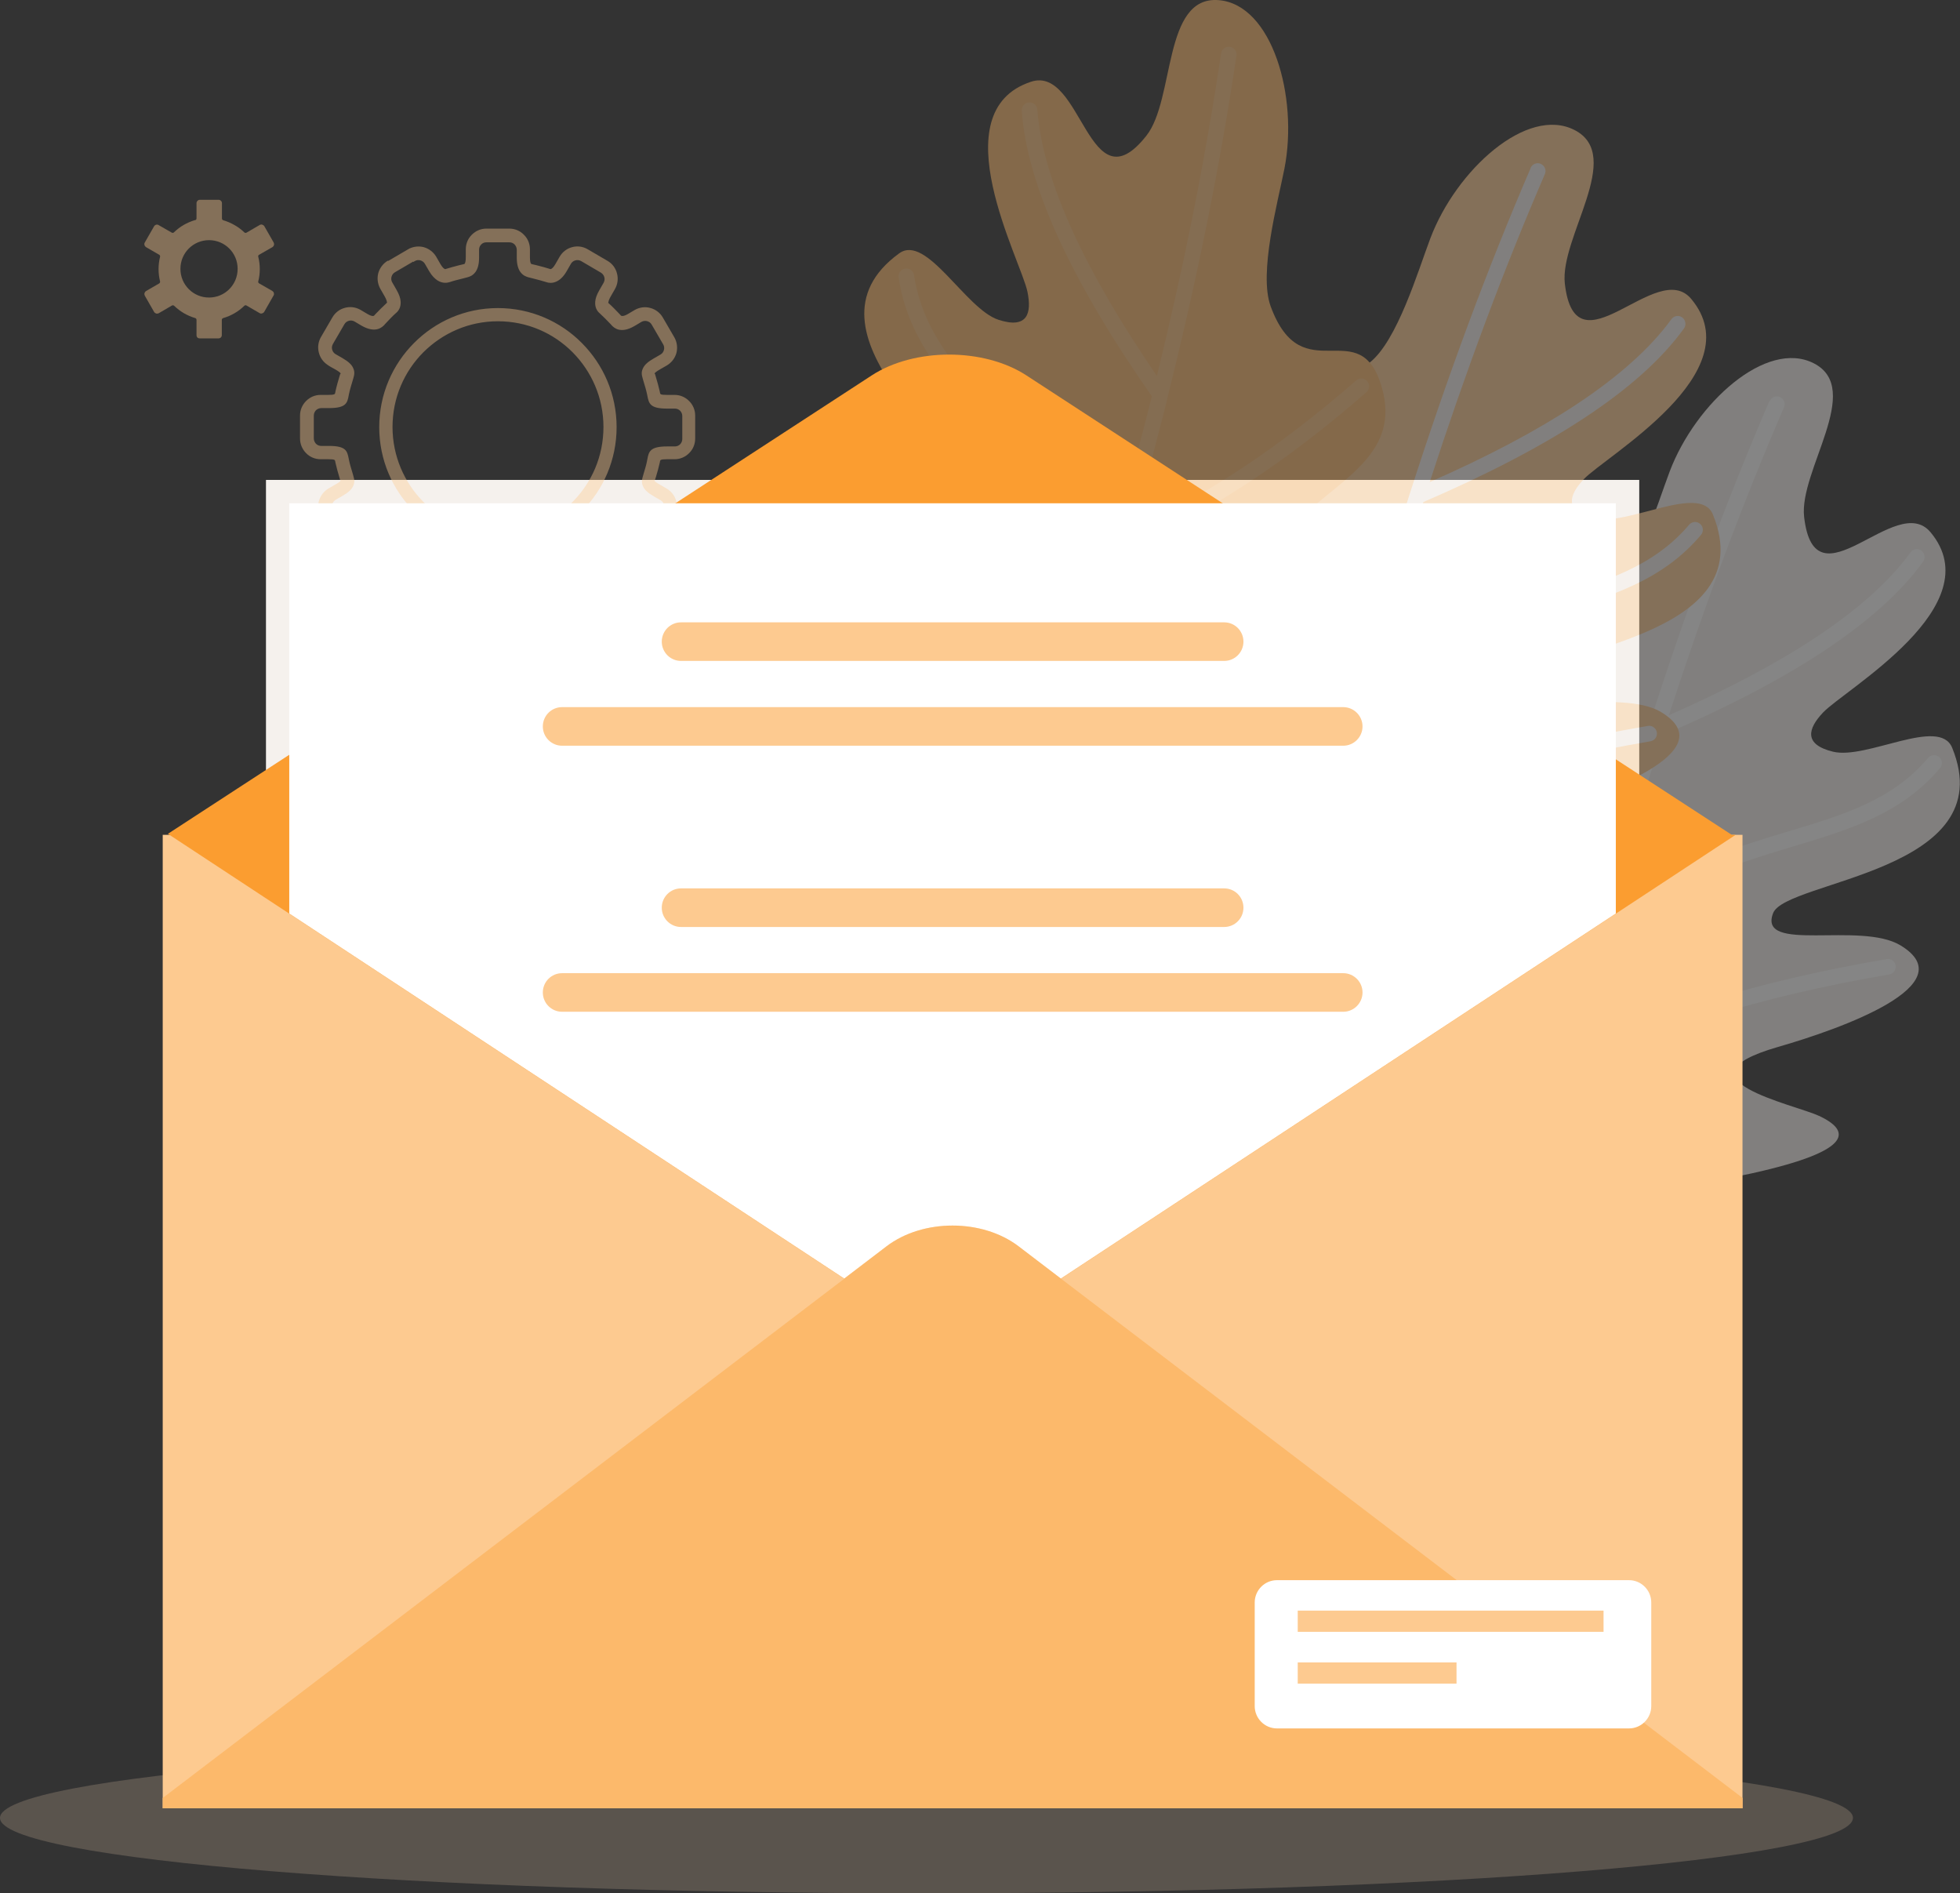
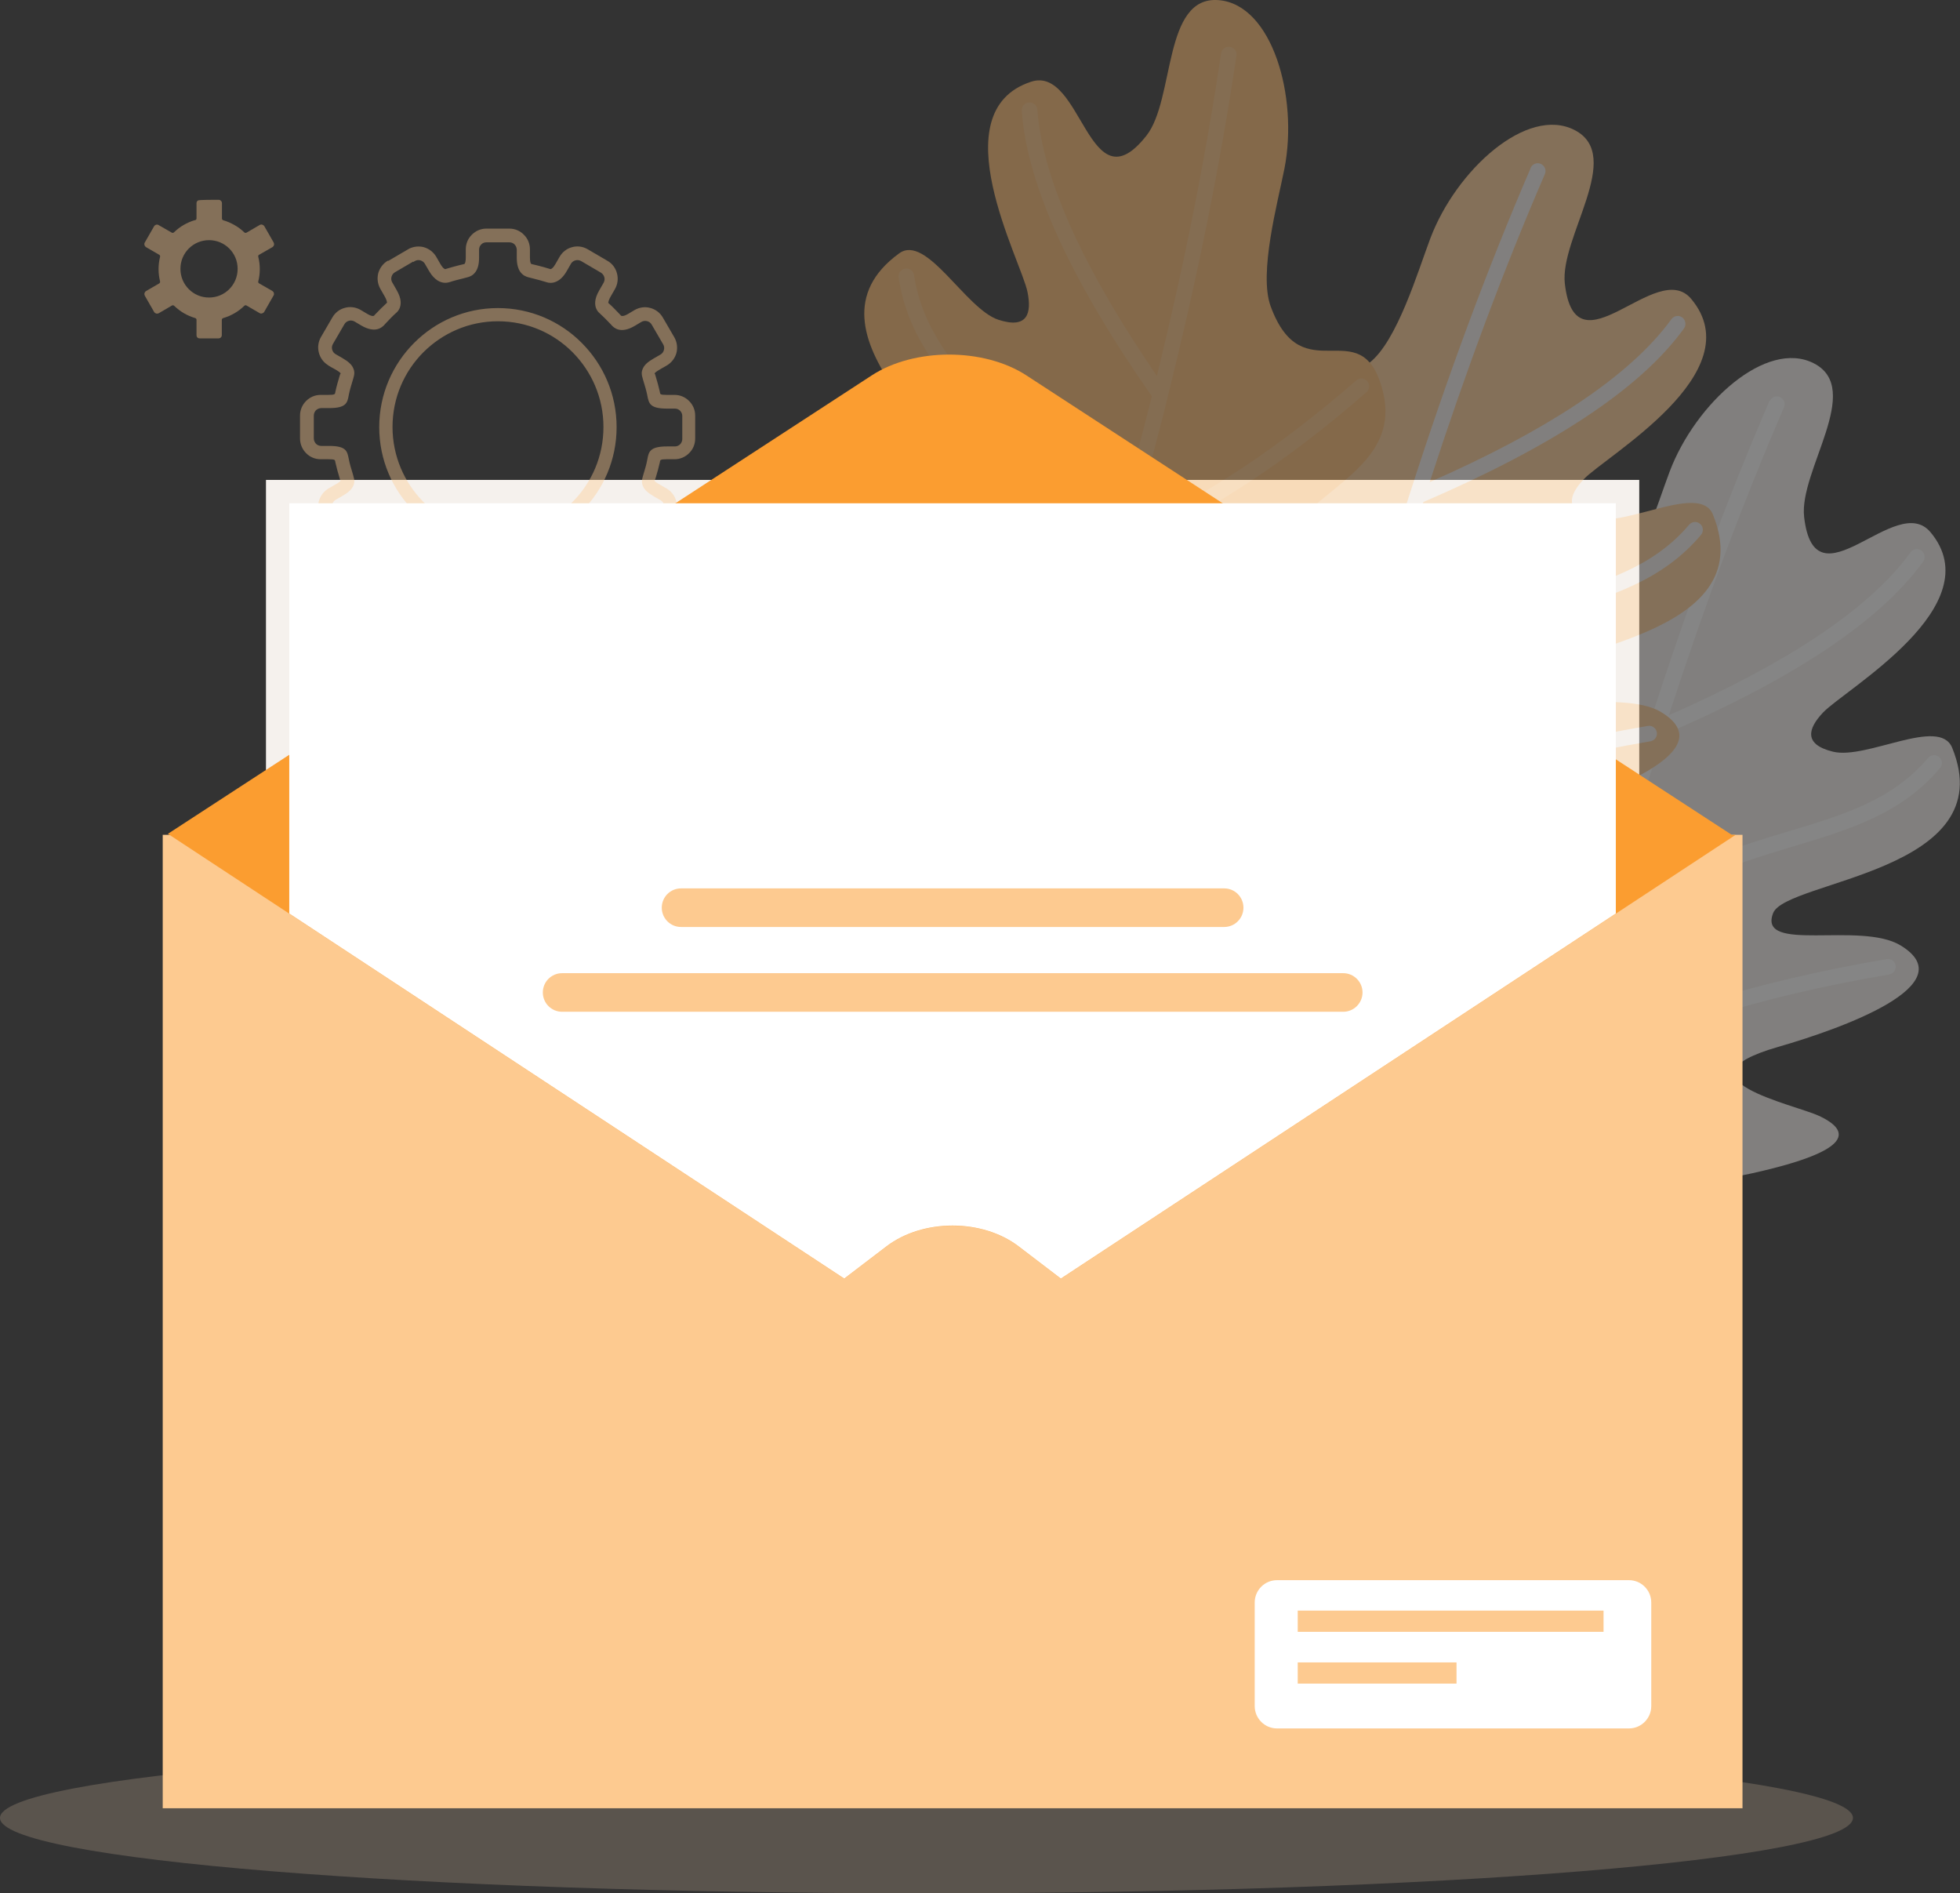
<svg xmlns="http://www.w3.org/2000/svg" width="146" height="141" viewBox="0 0 146 141" fill="none">
  <rect x="0" y="0" width="146" height="141" fill="#333333" stroke="none" />
  <g clip-path="url(#clip0_114_2634)">
    <g opacity="0.28">
      <path d="M69.013 141C107.128 141 138.026 138.486 138.026 135.385C138.026 132.283 107.128 129.77 69.013 129.77C30.898 129.77 0 132.283 0 135.385C0 138.486 30.898 141 69.013 141Z" fill="#C0A891" />
    </g>
    <path fill-rule="evenodd" clip-rule="evenodd" d="M21.547 35.741H122.107V68.978L78.957 97.355L74.829 94.217C72.746 92.629 69.174 92.629 67.091 94.217L62.962 97.355L19.812 68.978V35.741H21.547Z" fill="#F5F1ED" />
    <g opacity="0.4">
      <path fill-rule="evenodd" clip-rule="evenodd" d="M30.775 19.483L29.418 20.277C29.286 20.353 29.201 20.476 29.163 20.617C29.125 20.759 29.144 20.91 29.22 21.033L29.54 21.591C29.738 21.931 29.823 22.206 29.842 22.433C29.88 22.867 29.691 23.141 29.54 23.274C29.248 23.529 28.965 23.831 28.683 24.134L28.635 24.191C28.475 24.361 27.985 24.862 26.92 24.247L26.411 23.945C26.279 23.869 26.128 23.85 25.996 23.888C25.855 23.926 25.732 24.011 25.657 24.143L24.799 25.618C24.724 25.75 24.705 25.902 24.743 26.034C24.78 26.176 24.865 26.299 24.997 26.374L25.506 26.667C25.949 26.923 26.175 27.14 26.288 27.367C26.439 27.669 26.402 27.887 26.326 28.151L26.27 28.341C26.166 28.681 26.062 29.031 25.996 29.343L25.977 29.437C25.874 30.004 25.789 30.392 24.517 30.392H23.932C23.781 30.392 23.64 30.458 23.536 30.552C23.442 30.657 23.376 30.789 23.376 30.94V32.651C23.376 32.802 23.442 32.944 23.536 33.048C23.64 33.152 23.781 33.209 23.932 33.209H24.517C25.789 33.209 25.864 33.596 25.977 34.164L25.996 34.258C26.062 34.58 26.166 34.92 26.27 35.26L26.326 35.459C26.402 35.714 26.439 35.931 26.288 36.234C26.175 36.461 25.949 36.678 25.506 36.933L24.997 37.226C24.865 37.302 24.78 37.425 24.743 37.567C24.705 37.708 24.724 37.86 24.799 37.992L25.657 39.467C25.732 39.599 25.855 39.684 25.996 39.722C26.138 39.76 26.288 39.741 26.411 39.665L26.92 39.363C27.985 38.739 28.475 39.259 28.635 39.419L28.683 39.467C28.975 39.769 29.258 40.062 29.54 40.327C29.691 40.459 29.88 40.724 29.842 41.168C29.823 41.386 29.738 41.669 29.54 42.01L29.22 42.567C29.144 42.7 29.125 42.851 29.163 42.993C29.201 43.134 29.286 43.257 29.418 43.333L30.888 44.193C31.02 44.269 31.171 44.288 31.312 44.25C31.454 44.212 31.576 44.117 31.651 43.995L31.972 43.437C32.17 43.097 32.387 42.879 32.585 42.756C32.952 42.52 33.292 42.567 33.48 42.624C33.782 42.718 34.112 42.803 34.451 42.889L34.847 42.993C35.007 43.04 35.233 43.125 35.431 43.39C35.582 43.598 35.695 43.928 35.695 44.448V45.044C35.695 45.195 35.761 45.337 35.855 45.441C35.959 45.535 36.1 45.602 36.251 45.602H37.957C38.108 45.602 38.249 45.535 38.353 45.441C38.457 45.346 38.513 45.205 38.513 45.053V44.458C38.513 43.938 38.626 43.617 38.777 43.399C38.966 43.134 39.192 43.049 39.361 43.002L39.757 42.898C40.097 42.813 40.417 42.728 40.728 42.633C40.889 42.586 41.143 42.539 41.445 42.671C41.69 42.775 41.972 43.002 42.227 43.446L42.547 44.004C42.623 44.136 42.745 44.221 42.887 44.259C43.028 44.297 43.169 44.278 43.301 44.212L44.781 43.352C44.913 43.276 44.998 43.153 45.036 43.011C45.073 42.87 45.054 42.718 44.979 42.586L44.659 42.028C44.461 41.688 44.385 41.414 44.367 41.187C44.329 40.743 44.517 40.478 44.659 40.346C44.951 40.091 45.234 39.788 45.516 39.495L45.563 39.448C45.724 39.278 46.214 38.767 47.279 39.391L47.788 39.694C47.92 39.769 48.071 39.788 48.212 39.75C48.353 39.712 48.476 39.627 48.551 39.495L49.409 38.02C49.484 37.888 49.503 37.737 49.466 37.595C49.428 37.453 49.343 37.33 49.211 37.255L48.702 36.962C48.259 36.706 48.033 36.489 47.92 36.262C47.769 35.96 47.807 35.742 47.882 35.487L47.939 35.288C48.042 34.948 48.146 34.608 48.203 34.296L48.221 34.201C48.325 33.644 48.41 33.247 49.682 33.247H50.267C50.418 33.247 50.559 33.19 50.663 33.086C50.766 32.982 50.823 32.84 50.823 32.689V30.978C50.823 30.827 50.757 30.685 50.663 30.59C50.559 30.486 50.427 30.43 50.267 30.43H49.682C48.41 30.43 48.335 30.042 48.221 29.475L48.203 29.38C48.137 29.059 48.033 28.719 47.929 28.378L47.873 28.18C47.797 27.925 47.75 27.698 47.91 27.395C48.023 27.168 48.25 26.951 48.693 26.696L49.202 26.403C49.334 26.327 49.419 26.204 49.456 26.062C49.494 25.921 49.475 25.769 49.4 25.646L48.542 24.172C48.467 24.04 48.344 23.954 48.203 23.917C48.061 23.879 47.91 23.898 47.779 23.973L47.27 24.276C46.204 24.9 45.714 24.389 45.554 24.219L45.507 24.162C45.215 23.86 44.932 23.567 44.64 23.302C44.489 23.17 44.3 22.896 44.338 22.461C44.357 22.234 44.442 21.96 44.64 21.619L44.96 21.062C45.036 20.93 45.054 20.778 45.017 20.646C44.979 20.504 44.885 20.381 44.762 20.306L43.292 19.445C43.16 19.37 43.009 19.351 42.868 19.389C42.726 19.426 42.604 19.512 42.529 19.644L42.208 20.202C41.953 20.646 41.671 20.873 41.426 20.977C41.124 21.109 40.86 21.071 40.709 21.015C40.408 20.92 40.087 20.835 39.748 20.75L39.343 20.646C39.182 20.599 38.947 20.514 38.758 20.249C38.608 20.041 38.494 19.71 38.494 19.2V18.604C38.494 18.453 38.428 18.311 38.334 18.207C38.23 18.103 38.089 18.046 37.938 18.046H36.232C36.081 18.046 35.94 18.103 35.846 18.207C35.742 18.311 35.686 18.443 35.686 18.604V19.2C35.686 19.72 35.572 20.041 35.422 20.249C35.233 20.514 35.007 20.599 34.837 20.646L34.441 20.75C34.102 20.835 33.782 20.91 33.48 21.015C33.292 21.071 32.962 21.119 32.585 20.882C32.387 20.75 32.17 20.542 31.972 20.202L31.642 19.634C31.567 19.512 31.444 19.426 31.312 19.389C31.171 19.351 31.02 19.37 30.898 19.445L30.784 19.512L30.775 19.483ZM28.928 19.426L30.511 18.5H30.52C30.85 18.349 31.218 18.32 31.557 18.405C31.934 18.509 32.274 18.755 32.49 19.114L32.811 19.672C32.924 19.861 33.018 19.965 33.094 20.012C33.141 20.041 33.16 20.05 33.169 20.041C33.546 19.927 33.857 19.842 34.187 19.757L34.583 19.663C34.583 19.663 34.602 19.653 34.611 19.644C34.658 19.578 34.696 19.445 34.696 19.162V18.566C34.696 18.141 34.866 17.753 35.148 17.479C35.431 17.195 35.808 17.025 36.232 17.025H37.938C38.362 17.025 38.749 17.195 39.022 17.479C39.305 17.753 39.475 18.141 39.475 18.566V19.162C39.475 19.445 39.512 19.578 39.559 19.644C39.559 19.644 39.578 19.653 39.588 19.663L39.984 19.757C40.313 19.842 40.625 19.918 41.002 20.041C41.002 20.041 41.02 20.041 41.049 20.031C41.133 19.994 41.237 19.899 41.369 19.672L41.69 19.114C41.906 18.746 42.246 18.5 42.623 18.405C43 18.302 43.414 18.349 43.782 18.566L45.252 19.426C45.62 19.634 45.865 19.984 45.959 20.362C46.063 20.74 46.016 21.166 45.809 21.525L45.488 22.083C45.375 22.281 45.328 22.423 45.318 22.517C45.318 22.555 45.281 22.537 45.29 22.537C45.63 22.839 45.912 23.141 46.204 23.444L46.252 23.501C46.252 23.501 46.365 23.623 46.77 23.387L47.279 23.085C47.647 22.877 48.061 22.829 48.438 22.933C48.825 23.038 49.164 23.283 49.371 23.642L50.229 25.117C50.436 25.476 50.484 25.902 50.389 26.28C50.286 26.658 50.041 26.998 49.673 27.216L49.164 27.509C48.9 27.66 48.787 27.755 48.759 27.811C48.749 27.83 48.778 27.821 48.796 27.868L48.853 28.066C48.957 28.416 49.06 28.766 49.145 29.154C49.145 29.163 49.164 29.239 49.164 29.258C49.183 29.352 49.192 29.409 49.663 29.409H50.248C50.672 29.409 51.049 29.579 51.332 29.863C51.615 30.146 51.784 30.524 51.784 30.95V32.66C51.784 33.086 51.615 33.474 51.332 33.748C51.049 34.031 50.672 34.201 50.248 34.201H49.663C49.192 34.201 49.183 34.267 49.164 34.353C49.164 34.362 49.155 34.438 49.145 34.457C49.06 34.844 48.957 35.194 48.853 35.544L48.787 35.742C48.787 35.742 48.749 35.78 48.749 35.799C48.778 35.856 48.891 35.941 49.155 36.092L49.663 36.385C50.022 36.602 50.276 36.943 50.37 37.321C50.465 37.699 50.427 38.115 50.21 38.484L49.352 39.958C49.145 40.327 48.796 40.573 48.419 40.667C48.042 40.771 47.628 40.724 47.26 40.516L46.751 40.213C46.346 39.977 46.261 40.072 46.233 40.1L46.176 40.157C45.884 40.459 45.592 40.762 45.262 41.064C45.252 41.074 45.281 41.055 45.281 41.083C45.281 41.178 45.337 41.319 45.45 41.518L45.771 42.076C45.978 42.444 46.025 42.86 45.922 43.238C45.818 43.617 45.573 43.957 45.215 44.174L43.744 45.034C43.386 45.242 42.962 45.29 42.585 45.186C42.227 45.091 41.906 44.874 41.69 44.543C41.624 44.477 41.388 44.032 41.322 43.919C41.19 43.692 41.086 43.598 41.002 43.56C40.983 43.55 40.964 43.55 40.954 43.55C40.577 43.664 40.257 43.749 39.927 43.834L39.541 43.928C39.541 43.928 39.522 43.928 39.512 43.938C39.465 44.004 39.428 44.146 39.428 44.429V45.025C39.428 45.441 39.258 45.828 38.975 46.112C38.692 46.396 38.315 46.566 37.891 46.566H36.195C35.77 46.566 35.384 46.396 35.111 46.112C34.837 45.828 34.658 45.45 34.658 45.025V44.429C34.658 44.146 34.621 44.004 34.573 43.938C34.573 43.938 34.555 43.928 34.545 43.928L34.159 43.834C33.829 43.749 33.508 43.673 33.131 43.55C33.122 43.55 33.103 43.55 33.047 43.579C32.971 43.626 32.877 43.73 32.764 43.919L32.443 44.477C32.227 44.845 31.887 45.091 31.51 45.186C31.133 45.29 30.718 45.242 30.351 45.034L28.881 44.174C28.513 43.957 28.268 43.617 28.174 43.238C28.07 42.86 28.117 42.444 28.334 42.076L28.654 41.518C28.767 41.319 28.814 41.178 28.824 41.083C28.824 41.045 28.862 41.074 28.852 41.064C28.513 40.762 28.23 40.459 27.938 40.157L27.881 40.1C27.881 40.1 27.768 39.987 27.363 40.213L26.854 40.507C26.486 40.724 26.072 40.762 25.695 40.667C25.318 40.563 24.978 40.317 24.762 39.958L23.904 38.484C23.697 38.115 23.649 37.699 23.753 37.321C23.857 36.943 24.102 36.602 24.46 36.385L24.969 36.092C25.233 35.941 25.346 35.856 25.374 35.799C25.384 35.78 25.355 35.789 25.337 35.742L25.28 35.544C25.176 35.194 25.073 34.844 24.988 34.457C24.988 34.438 24.969 34.362 24.969 34.353C24.95 34.258 24.941 34.201 24.469 34.201H23.885C23.461 34.201 23.074 34.031 22.801 33.748C22.528 33.474 22.349 33.086 22.349 32.66V30.95C22.349 30.524 22.518 30.146 22.801 29.863C23.084 29.579 23.461 29.409 23.885 29.409H24.469C24.941 29.409 24.95 29.343 24.969 29.258C24.969 29.248 24.978 29.172 24.988 29.154C25.073 28.756 25.176 28.407 25.28 28.057L25.337 27.868C25.337 27.868 25.384 27.83 25.374 27.811C25.346 27.755 25.233 27.66 24.969 27.509C24.865 27.452 24.46 27.235 24.394 27.168C24.064 26.951 23.847 26.63 23.753 26.27C23.649 25.892 23.697 25.467 23.904 25.108L24.762 23.633C24.978 23.264 25.318 23.019 25.695 22.924C26.072 22.82 26.486 22.867 26.854 23.075L27.363 23.378C27.768 23.614 27.853 23.52 27.881 23.491L27.928 23.434C28.221 23.132 28.513 22.829 28.843 22.527C28.843 22.527 28.824 22.537 28.824 22.508C28.814 22.414 28.767 22.272 28.654 22.073L28.334 21.515C28.126 21.147 28.079 20.731 28.174 20.353C28.277 19.975 28.522 19.634 28.881 19.417L28.928 19.426ZM37.09 22.943C39.531 22.943 41.746 23.936 43.339 25.543C44.941 27.149 45.931 29.361 45.931 31.81C45.931 34.258 44.941 36.47 43.339 38.077C41.737 39.684 39.531 40.677 37.09 40.677C34.649 40.677 32.443 39.684 30.841 38.077C29.239 36.47 28.249 34.258 28.249 31.81C28.249 29.361 29.239 27.149 30.841 25.543C32.443 23.936 34.649 22.943 37.09 22.943ZM42.651 26.233C41.228 24.805 39.267 23.926 37.09 23.926C34.913 23.926 32.962 24.815 31.538 26.233C30.115 27.66 29.239 29.626 29.239 31.8C29.239 33.974 30.125 35.95 31.538 37.378C32.962 38.805 34.922 39.684 37.09 39.684C39.258 39.684 41.228 38.805 42.651 37.378C44.074 35.95 44.951 33.984 44.951 31.8C44.951 29.617 44.065 27.66 42.651 26.233Z" fill="#FDCA90" />
      <path fill-rule="evenodd" clip-rule="evenodd" d="M135.501 83.101C137.744 84.159 138.319 85.644 130.533 87.374C126.773 88.205 117.884 89.557 114.142 88.801C108.308 87.619 101.512 83.318 98.421 80.397C95.961 78.072 99.731 75.397 103.35 75.661C114.133 76.427 94.113 67.815 99.241 60.395C100.579 58.447 104.227 60.329 106.96 61.038C110.005 61.832 110.127 58.315 109.562 56.245C108.459 52.246 106.008 48.465 109.59 45.176C114.001 41.13 114.425 48.626 119.845 44.382C121.909 42.765 123.455 37.538 124.369 35.127C126.292 30.032 131.58 25.23 135.124 27.064C138.837 28.983 134.002 35.051 134.388 38.492C135.18 45.431 141.222 36.545 143.804 39.636C148.385 45.119 137.452 51.32 135.793 53.069C134.671 54.26 134.332 55.441 136.537 55.98C139.035 56.595 144.464 53.352 145.416 55.687C149.196 64.951 133.022 65.556 132.079 68.004C130.91 71.029 138.573 68.591 141.57 70.406C146.396 73.326 137.15 76.616 132.447 77.968C124.303 80.322 133.719 82.26 135.491 83.101H135.501Z" fill="#F5F1ED" />
      <path fill-rule="evenodd" clip-rule="evenodd" d="M131.824 29.872C131.956 29.579 132.295 29.437 132.588 29.569C132.88 29.702 133.021 30.042 132.889 30.335C129.845 37.377 126.989 45.025 124.312 53.268C128.638 51.368 132.277 49.439 135.227 47.492C138.403 45.394 140.769 43.267 142.315 41.14C142.503 40.875 142.871 40.818 143.125 41.007C143.38 41.196 143.436 41.565 143.257 41.82C141.627 44.08 139.157 46.292 135.868 48.475C132.663 50.593 128.648 52.691 123.841 54.752C123.633 55.404 123.426 56.056 123.219 56.718C122.342 59.526 121.484 62.399 120.646 65.339C120.646 65.358 120.636 65.377 120.627 65.396C120.306 66.54 119.976 67.703 119.656 68.865C124.095 64.659 128.874 63.222 133.247 61.908C137.282 60.698 140.967 59.592 143.625 56.444C143.832 56.198 144.2 56.17 144.445 56.378C144.69 56.586 144.718 56.955 144.511 57.2C141.636 60.613 137.79 61.766 133.587 63.033C128.865 64.451 123.662 66.01 119.034 71.191C118.393 73.573 117.771 76.002 117.149 78.469C120.137 77.004 123.436 75.709 127.064 74.584C131.136 73.317 135.632 72.268 140.533 71.427C140.854 71.37 141.155 71.588 141.202 71.9C141.259 72.221 141.042 72.514 140.722 72.571C135.887 73.393 131.438 74.442 127.394 75.7C123.464 76.919 119.92 78.347 116.772 79.963C116.14 82.544 115.518 85.162 114.915 87.828C114.849 88.14 114.529 88.338 114.217 88.272C113.906 88.206 113.709 87.885 113.784 87.573C114.406 84.812 115.047 82.109 115.697 79.453C115.697 79.434 115.697 79.415 115.707 79.396C115.98 78.29 116.253 77.184 116.527 76.087C112.587 73.819 109.307 71.522 106.696 69.224C103.972 66.823 101.964 64.394 100.664 61.936C100.513 61.653 100.626 61.293 100.909 61.142C101.192 60.991 101.55 61.095 101.7 61.388C102.935 63.713 104.858 66.039 107.469 68.345C109.967 70.548 113.086 72.741 116.828 74.915C117.186 73.525 117.545 72.145 117.912 70.784C117.912 70.756 117.922 70.727 117.931 70.709C118.421 68.884 118.921 67.088 119.42 65.32C115.763 60.121 112.757 53.684 110.4 46.017C110.306 45.706 110.476 45.384 110.787 45.29C111.098 45.195 111.418 45.365 111.512 45.677C113.718 52.843 116.489 58.911 119.835 63.874C120.57 61.322 121.315 58.826 122.088 56.378C122.323 55.641 122.55 54.903 122.785 54.175C122.785 54.156 122.795 54.138 122.804 54.119C125.603 45.365 128.61 37.283 131.796 29.881L131.824 29.872Z" fill="white" />
      <path fill-rule="evenodd" clip-rule="evenodd" d="M117.677 65.736C119.92 66.795 120.495 68.279 112.709 70.009C108.949 70.841 100.06 72.193 96.328 71.436C90.494 70.255 83.689 65.954 80.606 63.033C78.146 60.707 81.916 58.032 85.536 58.287C96.319 59.062 76.299 50.451 81.426 43.021C82.774 41.074 86.412 42.955 89.146 43.664C92.19 44.458 92.303 40.941 91.738 38.871C90.635 34.872 88.184 31.091 91.766 27.792C96.177 23.746 96.601 31.252 102.021 27.008C104.085 25.391 105.631 20.164 106.545 17.753C108.468 12.658 113.756 7.856 117.3 9.69C121.013 11.609 116.178 17.677 116.564 21.118C117.356 28.057 123.398 19.171 125.98 22.262C130.561 27.745 119.618 33.946 117.969 35.695C116.847 36.886 116.508 38.068 118.713 38.606C121.211 39.221 126.64 35.978 127.592 38.313C131.372 47.577 115.198 48.182 114.246 50.63C113.077 53.655 120.749 51.217 123.737 53.032C128.563 55.952 119.326 59.242 114.613 60.594C106.47 62.948 115.886 64.885 117.658 65.727L117.677 65.736Z" fill="#FDCA90" />
      <path fill-rule="evenodd" clip-rule="evenodd" d="M114.011 12.507C114.143 12.214 114.482 12.072 114.774 12.204C115.067 12.336 115.208 12.677 115.076 12.97C112.032 20.012 109.176 27.66 106.499 35.903C110.825 34.003 114.463 32.074 117.413 30.127C120.59 28.028 122.956 25.901 124.501 23.774C124.69 23.51 125.048 23.453 125.312 23.642C125.566 23.831 125.623 24.2 125.444 24.455C123.813 26.714 121.353 28.926 118.054 31.101C114.85 33.218 110.835 35.316 106.028 37.387C105.82 38.039 105.613 38.691 105.405 39.353C104.529 42.16 103.671 45.034 102.832 47.974C102.832 47.993 102.832 48.012 102.823 48.031C102.493 49.175 102.173 50.337 101.852 51.5C106.291 47.293 111.07 45.857 115.444 44.543C119.478 43.333 123.163 42.227 125.821 39.079C126.028 38.833 126.396 38.805 126.641 39.013C126.886 39.221 126.914 39.589 126.707 39.835C123.832 43.248 119.987 44.401 115.783 45.667C111.061 47.085 105.858 48.645 101.23 53.825C100.589 56.208 99.967 58.637 99.354 61.104C102.333 59.639 105.641 58.344 109.27 57.219C113.342 55.952 117.838 54.903 122.748 54.062C123.059 54.005 123.361 54.222 123.417 54.534C123.474 54.856 123.257 55.149 122.946 55.206C118.102 56.028 113.662 57.077 109.619 58.334C105.688 59.554 102.144 60.972 98.996 62.598C98.365 65.178 97.743 67.797 97.139 70.463C97.073 70.775 96.753 70.973 96.442 70.907C96.131 70.841 95.933 70.519 95.999 70.207C96.621 67.447 97.262 64.743 97.912 62.087C97.912 62.068 97.912 62.049 97.922 62.031C98.195 60.925 98.468 59.819 98.742 58.722C94.802 56.453 91.522 54.156 88.911 51.859C86.187 49.458 84.179 47.029 82.879 44.571C82.728 44.287 82.832 43.928 83.114 43.777C83.397 43.626 83.755 43.73 83.906 44.023C85.141 46.348 87.064 48.673 89.684 50.98C92.182 53.183 95.301 55.376 99.043 57.55C99.401 56.16 99.76 54.78 100.127 53.419C100.127 53.391 100.137 53.362 100.146 53.343C100.636 51.519 101.126 49.723 101.635 47.955C97.978 42.756 94.972 36.319 92.615 28.652C92.521 28.34 92.7 28.019 93.002 27.924C93.313 27.83 93.633 28 93.727 28.312C95.933 35.477 98.704 41.546 102.05 46.509C102.785 43.956 103.539 41.461 104.303 39.013C104.538 38.275 104.765 37.538 105 36.81C105 36.791 105.01 36.772 105.019 36.753C107.828 28 110.825 19.918 114.02 12.516L114.011 12.507Z" fill="#F5F1ED" />
      <path fill-rule="evenodd" clip-rule="evenodd" d="M60.983 47.416C58.523 47.133 57.251 48.088 62.953 53.674C65.705 56.368 72.548 62.229 76.12 63.562C81.7 65.651 89.74 65.585 93.897 64.744C97.205 64.073 95.414 59.8 92.2 58.108C82.633 53.06 104.17 56.34 103.727 47.312C103.614 44.949 99.524 44.609 96.837 43.777C93.831 42.851 95.584 39.788 97.148 38.332C100.183 35.515 104.265 33.596 102.945 28.907C101.333 23.132 97.026 29.286 94.651 22.81C93.746 20.343 95.178 15.087 95.678 12.554C96.724 7.204 94.764 0.331 90.777 0.01C86.611 -0.33 87.534 7.393 85.395 10.106C81.078 15.579 80.616 4.831 76.799 6.088C70.022 8.319 76.054 19.379 76.535 21.733C76.865 23.34 76.535 24.521 74.367 23.812C71.926 23.009 69.013 17.384 66.978 18.869C58.891 24.739 72.312 33.814 71.832 36.394C71.228 39.589 66.007 33.454 62.51 33.407C56.873 33.341 62.991 41.017 66.271 44.666C71.954 50.971 62.934 47.634 60.992 47.416H60.983Z" fill="#FCB96B" />
      <path fill-rule="evenodd" clip-rule="evenodd" d="M92.106 4.151C92.153 3.829 91.936 3.536 91.616 3.489C91.296 3.442 91.003 3.659 90.956 3.98C89.835 11.571 88.242 19.578 86.177 28C83.501 24.096 81.427 20.532 79.947 17.319C78.354 13.849 77.468 10.796 77.27 8.168C77.252 7.847 76.969 7.61 76.648 7.629C76.328 7.648 76.092 7.932 76.111 8.253C76.309 11.032 77.233 14.218 78.882 17.81C80.494 21.308 82.794 25.212 85.8 29.513C85.64 30.174 85.461 30.846 85.291 31.517C84.556 34.362 83.774 37.255 82.935 40.204C82.935 40.223 82.926 40.242 82.916 40.261C82.596 41.405 82.257 42.558 81.917 43.721C80.362 37.794 77.054 34.05 74.028 30.619C71.238 27.452 68.693 24.559 68.09 20.495C68.043 20.173 67.751 19.956 67.43 20.003C67.11 20.05 66.893 20.343 66.94 20.665C67.591 25.089 70.249 28.095 73.151 31.394C76.422 35.099 80.013 39.183 81.22 46.027C80.503 48.39 79.759 50.782 78.986 53.211C77.223 50.385 75.103 47.53 72.614 44.656C69.815 41.423 66.554 38.153 62.831 34.844C62.586 34.627 62.227 34.655 62.011 34.892C61.803 35.137 61.822 35.496 62.058 35.714C65.734 38.985 68.957 42.218 71.728 45.422C74.424 48.542 76.686 51.623 78.505 54.667C77.685 57.191 76.828 59.743 75.942 62.333C75.838 62.636 75.998 62.967 76.3 63.071C76.601 63.175 76.931 63.014 77.044 62.712C77.959 60.046 78.844 57.408 79.693 54.799C79.693 54.781 79.702 54.762 79.712 54.743C80.06 53.656 80.409 52.569 80.748 51.491C85.291 51.652 89.278 51.434 92.709 50.867C96.282 50.262 99.269 49.269 101.673 47.87C101.956 47.71 102.04 47.35 101.88 47.076C101.72 46.793 101.362 46.708 101.089 46.868C98.817 48.192 95.961 49.147 92.521 49.723C89.241 50.272 85.433 50.489 81.116 50.356C81.54 48.986 81.964 47.625 82.37 46.273C82.379 46.254 82.388 46.226 82.388 46.197C82.935 44.392 83.454 42.605 83.963 40.828C89.816 38.342 95.754 34.476 101.786 29.21C102.031 29.002 102.05 28.624 101.843 28.388C101.635 28.142 101.258 28.123 101.023 28.331C95.377 33.256 89.835 36.943 84.377 39.382C85.094 36.829 85.772 34.305 86.413 31.819C86.611 31.073 86.8 30.326 86.979 29.579C86.979 29.56 86.988 29.541 86.988 29.522C89.213 20.599 90.918 12.148 92.097 4.169L92.106 4.151Z" fill="#FDC380" />
-       <path fill-rule="evenodd" clip-rule="evenodd" d="M14.525 16.391C14.233 16.477 13.95 16.599 13.686 16.751C13.422 16.902 13.177 17.091 12.951 17.308C12.913 17.346 12.847 17.356 12.8 17.327L11.811 16.76C11.754 16.722 11.688 16.722 11.632 16.732C11.575 16.751 11.518 16.788 11.481 16.845L10.783 18.064C10.745 18.121 10.745 18.187 10.764 18.254C10.783 18.32 10.821 18.367 10.877 18.405L11.858 18.972C11.914 19 11.933 19.067 11.924 19.123C11.886 19.265 11.858 19.416 11.839 19.577C11.82 19.728 11.811 19.88 11.811 20.04C11.811 20.201 11.82 20.352 11.839 20.503C11.858 20.655 11.886 20.806 11.924 20.957C11.933 21.014 11.905 21.08 11.858 21.108L10.877 21.676C10.821 21.713 10.783 21.77 10.764 21.827C10.745 21.884 10.755 21.959 10.783 22.016L11.481 23.235C11.518 23.292 11.575 23.33 11.632 23.349C11.688 23.368 11.763 23.358 11.82 23.33L12.81 22.753C12.866 22.725 12.923 22.734 12.97 22.772C13.187 22.98 13.432 23.169 13.705 23.33C13.969 23.481 14.252 23.604 14.544 23.689C14.601 23.708 14.638 23.755 14.638 23.821V24.965C14.638 25.031 14.666 25.098 14.704 25.135C14.751 25.183 14.808 25.201 14.874 25.201H16.278C16.344 25.201 16.41 25.173 16.448 25.135C16.495 25.088 16.523 25.031 16.523 24.965V23.821C16.523 23.755 16.57 23.708 16.627 23.689C16.919 23.604 17.202 23.481 17.466 23.33C17.73 23.179 17.975 22.989 18.201 22.772C18.248 22.725 18.314 22.725 18.361 22.753L19.341 23.32C19.398 23.358 19.473 23.358 19.53 23.339C19.587 23.32 19.643 23.283 19.681 23.226L20.378 22.006C20.416 21.95 20.416 21.884 20.397 21.817C20.388 21.761 20.341 21.704 20.284 21.666L19.294 21.099C19.247 21.071 19.219 21.004 19.238 20.957C19.276 20.806 19.304 20.655 19.323 20.503C19.341 20.352 19.351 20.201 19.351 20.04C19.351 19.88 19.341 19.728 19.323 19.577C19.304 19.426 19.276 19.274 19.238 19.123C19.219 19.057 19.247 19 19.304 18.972L20.294 18.405C20.35 18.367 20.388 18.32 20.407 18.254C20.425 18.197 20.416 18.121 20.388 18.064L19.69 16.845C19.652 16.788 19.596 16.751 19.539 16.732C19.483 16.713 19.407 16.722 19.351 16.751L18.361 17.327C18.305 17.356 18.239 17.346 18.201 17.308C17.984 17.1 17.739 16.911 17.466 16.76C17.202 16.609 16.919 16.486 16.627 16.401C16.57 16.382 16.533 16.335 16.533 16.268V15.125C16.533 15.059 16.504 14.992 16.457 14.954C16.41 14.907 16.354 14.879 16.288 14.879H14.883C14.817 14.879 14.751 14.907 14.714 14.954C14.666 15.002 14.638 15.059 14.638 15.125V16.268C14.638 16.335 14.591 16.382 14.534 16.401L14.525 16.391ZM14.063 18.509C14.45 18.121 14.987 17.885 15.571 17.885C16.156 17.885 16.693 18.121 17.079 18.509C17.466 18.896 17.701 19.426 17.701 20.021C17.701 20.617 17.466 21.146 17.079 21.534C16.693 21.921 16.165 22.158 15.571 22.158C14.977 22.158 14.45 21.921 14.063 21.534C13.677 21.146 13.441 20.617 13.441 20.021C13.441 19.426 13.677 18.896 14.063 18.509Z" fill="#FDCA90" />
+       <path fill-rule="evenodd" clip-rule="evenodd" d="M14.525 16.391C14.233 16.477 13.95 16.599 13.686 16.751C13.422 16.902 13.177 17.091 12.951 17.308C12.913 17.346 12.847 17.356 12.8 17.327L11.811 16.76C11.754 16.722 11.688 16.722 11.632 16.732C11.575 16.751 11.518 16.788 11.481 16.845L10.783 18.064C10.745 18.121 10.745 18.187 10.764 18.254C10.783 18.32 10.821 18.367 10.877 18.405L11.858 18.972C11.914 19 11.933 19.067 11.924 19.123C11.886 19.265 11.858 19.416 11.839 19.577C11.82 19.728 11.811 19.88 11.811 20.04C11.811 20.201 11.82 20.352 11.839 20.503C11.858 20.655 11.886 20.806 11.924 20.957C11.933 21.014 11.905 21.08 11.858 21.108L10.877 21.676C10.821 21.713 10.783 21.77 10.764 21.827C10.745 21.884 10.755 21.959 10.783 22.016L11.481 23.235C11.518 23.292 11.575 23.33 11.632 23.349C11.688 23.368 11.763 23.358 11.82 23.33L12.81 22.753C12.866 22.725 12.923 22.734 12.97 22.772C13.187 22.98 13.432 23.169 13.705 23.33C13.969 23.481 14.252 23.604 14.544 23.689C14.601 23.708 14.638 23.755 14.638 23.821V24.965C14.638 25.031 14.666 25.098 14.704 25.135C14.751 25.183 14.808 25.201 14.874 25.201H16.278C16.344 25.201 16.41 25.173 16.448 25.135C16.495 25.088 16.523 25.031 16.523 24.965V23.821C16.523 23.755 16.57 23.708 16.627 23.689C16.919 23.604 17.202 23.481 17.466 23.33C17.73 23.179 17.975 22.989 18.201 22.772C18.248 22.725 18.314 22.725 18.361 22.753L19.341 23.32C19.398 23.358 19.473 23.358 19.53 23.339C19.587 23.32 19.643 23.283 19.681 23.226L20.378 22.006C20.416 21.95 20.416 21.884 20.397 21.817C20.388 21.761 20.341 21.704 20.284 21.666L19.294 21.099C19.247 21.071 19.219 21.004 19.238 20.957C19.276 20.806 19.304 20.655 19.323 20.503C19.341 20.352 19.351 20.201 19.351 20.04C19.351 19.88 19.341 19.728 19.323 19.577C19.304 19.426 19.276 19.274 19.238 19.123C19.219 19.057 19.247 19 19.304 18.972L20.294 18.405C20.35 18.367 20.388 18.32 20.407 18.254C20.425 18.197 20.416 18.121 20.388 18.064L19.69 16.845C19.652 16.788 19.596 16.751 19.539 16.732C19.483 16.713 19.407 16.722 19.351 16.751L18.361 17.327C18.305 17.356 18.239 17.346 18.201 17.308C17.984 17.1 17.739 16.911 17.466 16.76C17.202 16.609 16.919 16.486 16.627 16.401C16.57 16.382 16.533 16.335 16.533 16.268V15.125C16.533 15.059 16.504 14.992 16.457 14.954C16.41 14.907 16.354 14.879 16.288 14.879C14.817 14.879 14.751 14.907 14.714 14.954C14.666 15.002 14.638 15.059 14.638 15.125V16.268C14.638 16.335 14.591 16.382 14.534 16.401L14.525 16.391ZM14.063 18.509C14.45 18.121 14.987 17.885 15.571 17.885C16.156 17.885 16.693 18.121 17.079 18.509C17.466 18.896 17.701 19.426 17.701 20.021C17.701 20.617 17.466 21.146 17.079 21.534C16.693 21.921 16.165 22.158 15.571 22.158C14.977 22.158 14.45 21.921 14.063 21.534C13.677 21.146 13.441 20.617 13.441 20.021C13.441 19.426 13.677 18.896 14.063 18.509Z" fill="#FDCA90" />
    </g>
    <path d="M129.798 62.172H12.121V134.666H129.798V62.172Z" fill="#FDCA90" />
-     <path fill-rule="evenodd" clip-rule="evenodd" d="M12.121 133.901L66.044 92.828C68.749 90.767 73.179 90.767 75.884 92.828L129.807 133.901V134.666H12.121V133.901Z" fill="#FCB96B" />
    <path fill-rule="evenodd" clip-rule="evenodd" d="M64.942 27.953L12.508 62.097L12.621 62.172L62.887 95.229L66.035 92.828C68.74 90.767 73.17 90.767 75.875 92.828L79.023 95.229L129.289 62.172H128.997L76.45 27.953C73.283 25.892 68.109 25.892 64.942 27.953Z" fill="#FB9D30" />
    <path fill-rule="evenodd" clip-rule="evenodd" d="M21.547 37.48V68.032L62.887 95.219L66.035 92.818C68.74 90.757 73.17 90.757 75.875 92.818L79.023 95.219L120.363 68.032V37.48H21.547Z" fill="white" />
-     <path fill-rule="evenodd" clip-rule="evenodd" d="M50.728 46.348H91.192C91.983 46.348 92.624 46.99 92.624 47.785C92.624 48.578 91.983 49.221 91.192 49.221H50.728C49.936 49.221 49.295 48.578 49.295 47.785C49.295 46.99 49.936 46.348 50.728 46.348ZM41.868 52.662H100.061C100.843 52.662 101.494 53.305 101.494 54.099C101.494 54.893 100.843 55.536 100.061 55.536H41.868C41.077 55.536 40.435 54.893 40.435 54.099C40.435 53.305 41.077 52.662 41.868 52.662Z" fill="#FDCA90" />
    <path fill-rule="evenodd" clip-rule="evenodd" d="M50.728 66.161H91.192C91.983 66.161 92.624 66.804 92.624 67.598C92.624 68.392 91.983 69.035 91.192 69.035H50.728C49.936 69.035 49.295 68.392 49.295 67.598C49.295 66.804 49.936 66.161 50.728 66.161ZM41.868 72.476H100.061C100.843 72.476 101.494 73.118 101.494 73.912C101.494 74.707 100.843 75.349 100.061 75.349H41.868C41.077 75.349 40.435 74.707 40.435 73.912C40.435 73.118 41.077 72.476 41.868 72.476Z" fill="#FDCA90" />
    <path fill-rule="evenodd" clip-rule="evenodd" d="M95.122 117.68H121.343C122.258 117.68 123.002 118.426 123.002 119.343V127.057C123.002 127.974 122.258 128.721 121.343 128.721H95.122C94.207 128.721 93.463 127.974 93.463 127.057V119.343C93.463 118.426 94.207 117.68 95.122 117.68Z" fill="white" />
    <path fill-rule="evenodd" clip-rule="evenodd" d="M96.667 123.805H108.496V125.384H96.667V123.805ZM96.667 119.948H119.448V121.527H96.667V119.948Z" fill="#FDCA90" />
  </g>
  <defs>
    <clipPath id="clip0_114_2634">
      <rect width="146" height="141" fill="white" />
    </clipPath>
  </defs>
</svg>